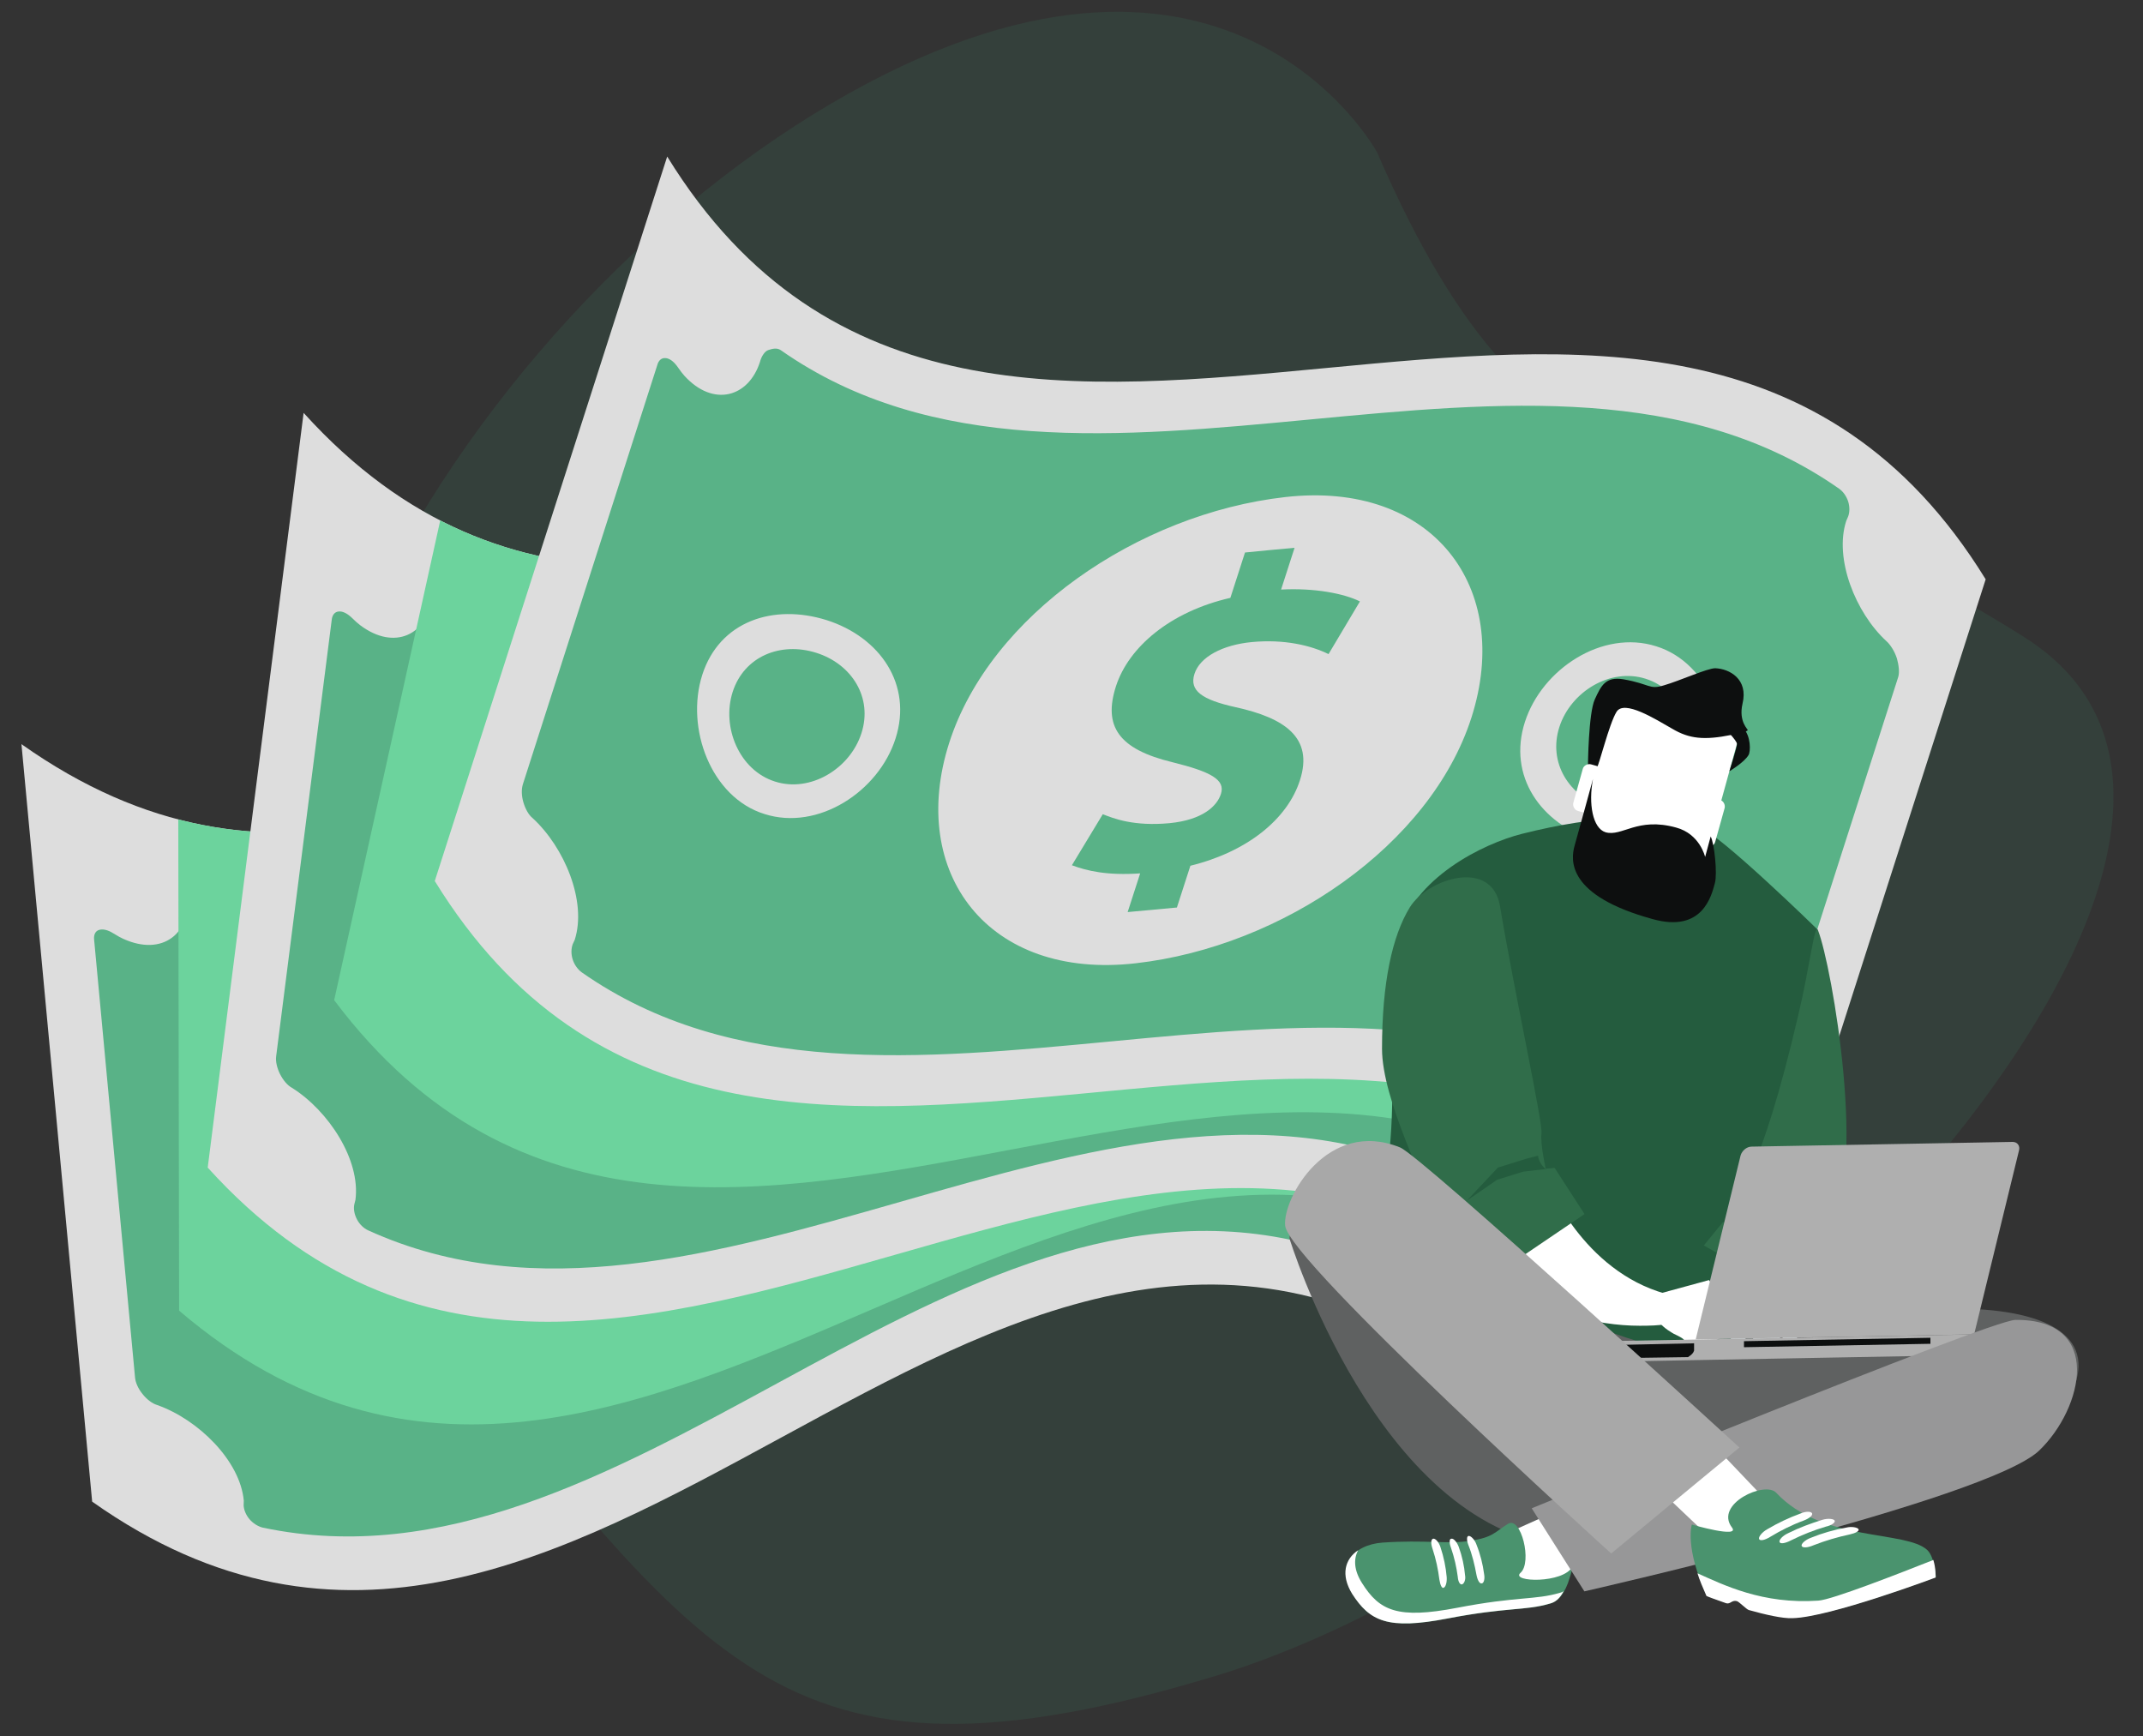
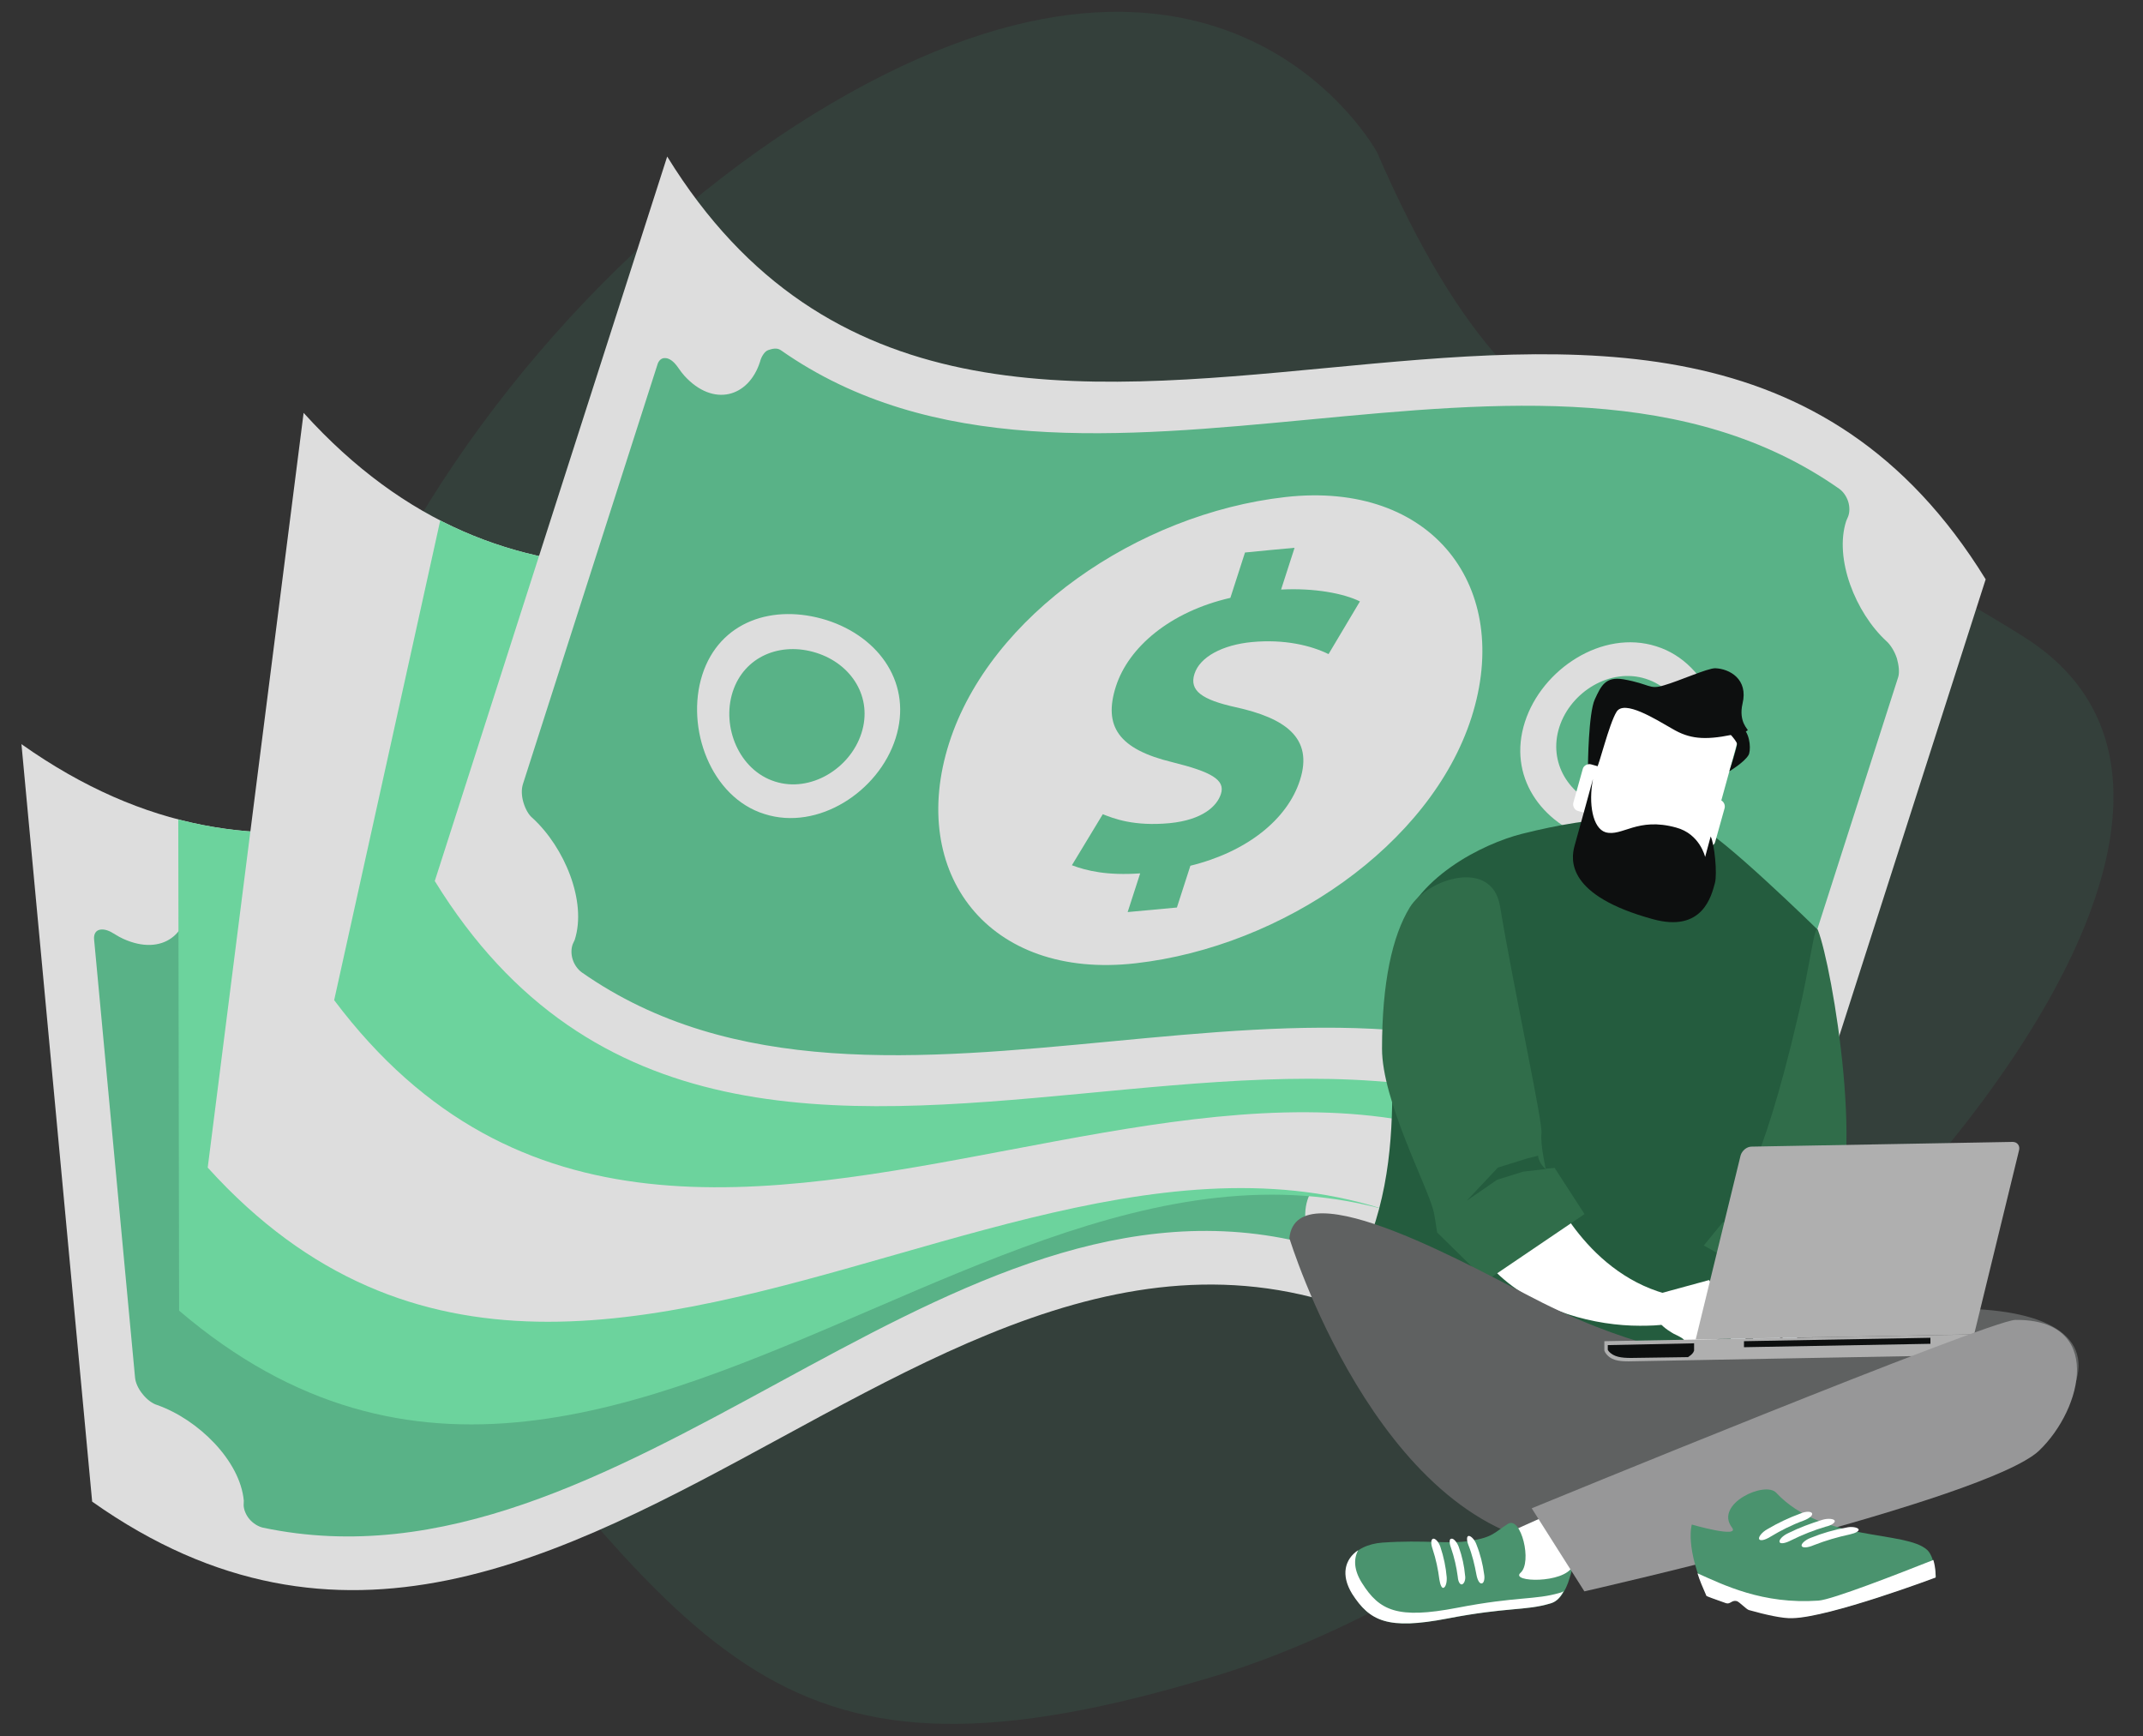
<svg xmlns="http://www.w3.org/2000/svg" xmlns:xlink="http://www.w3.org/1999/xlink" version="1.1" id="Layer_1" x="0px" y="0px" viewBox="0 0 1318.5 1068" style="enable-background:new 0 0 1318.5 1068;" xml:space="preserve">
  <rect x="0" y="0" width="1318.5" height="1068" fill="#333333" stroke="none" />
  <style type="text/css">
	.st0{fill:#34403B;}
	.st1{fill:#DDDDDD;}
	.st2{fill:#7EB3FF;}
	.st3{fill:#59B287;}
	.st4{clip-path:url(#SVGID_2_);fill:#6CD39D;}
	.st5{clip-path:url(#SVGID_4_);fill:#6CD39D;}
	.st6{fill:#245C3E;}
	.st7{fill:#306D4A;}
	.st8{fill:#ECB60D;}
	.st9{fill:#C4D1E1;}
	.st10{fill:#E4EEF3;}
	.st11{fill:#FFFFFF;}
	.st12{fill:#0D0F0F;}
	.st13{fill:#5F6161;}
	.st14{fill:#AFAFAF;}
	.st15{fill:#4A936E;}
	.st16{fill:#E9D6B8;}
	.st17{fill:#979798;}
	.st18{fill:#A8A8A8;}
</style>
  <path class="st0" d="M847.3,93.8c0,0-93.2-173-336.4-29.8c-243.3,143.2-450.3,501.2-264,728c186.3,226.7,227.7,322.2,502,238.7  c274.3-83.5,703.9-507.2,496.9-638.5C1038.8,260.9,950.8,332.5,847.3,93.8z" />
  <g id="Layer_2_1_">
</g>
  <g id="Layer_4">
    <g>
      <g>
        <path class="st1" d="M905,844.7c-14.5-155.4-29-310.7-43.5-466c-305.4-216-542.9,295.1-848.3,79.1c14.5,155.4,29,310.7,43.5,466     C362.1,1139.8,599.7,628.7,905,844.7z" />
        <g>
          <path class="st2" d="M461.3,591.4c17.7-9.6,34.3-12.3,46.4-11.7c1.7-12.5,3.4-24.9,5-37.3c-10.9-0.7-29.1,3.3-47.4,12.3      c-0.8-9-1.7-17.9-2.5-26.9c-9,4.9-17.9,9.8-26.9,14.6c0.9,9.8,1.8,19.5,2.7,29.2C407.8,594,393,624,395.3,649.2      c2.4,25.7,16.7,35,50.2,29.3c24.2-3.9,34.3-2.9,35.1,6.2c0.8,7.9-4.2,19.2-21.9,28.9c-19.6,10.6-33,10.9-40.1,11.1      c-1.7,12.1-3.4,24.2-5.2,36.3c10-0.5,22.6-2.7,40.6-11.8c0.8,8.3,1.6,16.6,2.3,24.9c8.9-4.8,17.8-9.7,26.7-14.5      c-0.8-9-1.7-18-2.5-26.9c28.6-21.5,43.7-49.7,41.3-74.8c-2.6-27.5-23.8-31.5-53.9-25.8c-21,4-30.4,1.9-31.4-8.8      C435.5,612.2,445.6,599.9,461.3,591.4z" />
          <path class="st2" d="M217.5,702.6c-22.8,2.3-39.9,19.3-37.8,42.2c2.2,22.8,22.7,42.9,45.5,40.6c22.9-2.2,39.5-25.4,37.3-48.2      C260.3,714.3,240.3,700.4,217.5,702.6z" />
          <path class="st2" d="M693.2,517c-22.8,2.2-39.4,25.4-37.3,48.2c2.1,22.9,22.2,36.8,45,34.6c22.8-2.2,40-19.3,37.8-42.1      C736.6,534.9,716,514.8,693.2,517z" />
          <path class="st3" d="M820.2,437.5c-24.4-8.6-49.5-34-51.7-58.3c0,0,0-2.9,0-3c-0.1-2.8-1.4-5.9-3.7-8.5c-2.2-2.6-5.2-4.4-8.1-5      C536.1,316,345,586.4,124.4,539.8c-3-0.6-5.4,1.4-7.3,3c-1.9,1.6-2.4,5.6-1.8,8.6c2.1,22.8-15.3,37.1-39.4,26.2      c-1.6-0.7-3.2-1.6-6.5-3.6c-3.2-2-6.3-2.6-8.5-1.9c-2.2,0.7-3.3,2.9-3,5.9c8.4,89.9,16.8,179.8,25.2,269.6c0.3,3,1.9,6.7,4.6,10      c2.6,3.3,6,5.9,9.1,6.8c25.1,8.9,50.9,34.1,53.2,58.8l-0.1,2.8c0.1,2.8,1.4,6,3.6,8.6c2.2,2.6,5.3,4.5,8.2,5.2      C382.3,986.4,573.4,716,794,762.7c2.9,0.6,5.4-1.5,7.2-3c1.8-1.6,2.4-5.7,2-8.6c-2.3-24.9,20.2-38.4,45.5-22.7      c3.2,2,6.4,2.8,8.7,2c2.3-0.7,3.3-2.8,3.1-5.9c-8.4-89.9-16.7-179.8-25.2-269.6c-0.3-3-2.7-7-5.3-10.2      C827.4,441.4,823.3,438.6,820.2,437.5z M227.2,806.4c-34.3,3.5-65.6-29.5-68.8-63.8c-3.2-34.5,22.8-57.5,57.2-61      c34.4-3.3,64.4,15.7,67.6,50.3C286.3,766.1,261.6,803.1,227.2,806.4z M473.2,801.1c-79.4,45.2-151,4-158.8-79.7      c-7.6-82,51.4-175.1,130.8-220.2c79.2-45.1,150.8-4,158.6,79.8C611.5,662.9,552.5,756,473.2,801.1z M702.9,620.9      c-34.5,3.3-64.5-15.7-67.7-50.2c-3.2-34.2,21.6-71.3,56-74.6c34.3-3.5,65.6,29.5,68.8,63.9C763.3,594.4,737.3,617.3,702.9,620.9      z" />
        </g>
        <g>
          <g>
            <defs>
              <path id="SVGID_1_" d="M905,844.7c-14.5-155.4-29-310.7-43.5-466c-305.4-216-542.9,295.1-848.3,79.1        c14.5,155.4,29,310.7,43.5,466C362.1,1139.8,599.7,628.7,905,844.7z" />
            </defs>
            <clipPath id="SVGID_2_">
              <use xlink:href="#SVGID_1_" style="overflow:visible;" />
            </clipPath>
            <path class="st4" d="M962.2,804.9c-0.3-156-0.5-312-0.8-468.1c-284.4-242.9-567.5,244.4-852,1.4c0.3,156,0.5,312,0.8,468.1       C394.6,1049.3,677.8,562,962.2,804.9z" />
          </g>
        </g>
      </g>
      <g>
        <path class="st1" d="M973,825.7c19.6-154.8,39.3-309.5,59-464.3C781,84.2,437.8,531.3,186.8,254c-19.7,154.8-39.4,309.5-59,464.3     C378.8,995.6,721.9,548.5,973,825.7z" />
        <g>
          <path class="st2" d="M595,482c19.3-5.5,36.2-4.5,47.9-1.4c4.3-11.8,8.7-23.6,13-35.3c-10.5-3-29.1-3.1-49,1.7      c1.1-9,2.3-17.9,3.4-26.8c-9.8,2.8-19.6,5.6-29.5,8.4c-1.2,9.7-2.5,19.4-3.7,29.1c-35,15.2-56,41.3-59.2,66.4      c-3.3,25.6,8.7,37.8,42.6,39.6c24.5,1.5,34.1,4.7,33,13.7c-1,7.9-8.3,17.9-27.7,23.4c-21.4,6.1-34.6,3.5-41.6,2.1      c-4.3,11.4-8.6,22.9-13,34.3c9.8,1.7,22.6,2.3,42.2-2.7c-1.1,8.3-2.1,16.5-3.2,24.8c9.8-2.8,19.5-5.5,29.2-8.3      c1.2-9,2.3-17.9,3.4-26.8c32.6-14.7,53.4-39,56.6-64.1c3.5-27.4-16.3-36-46.9-36.9c-21.4-0.7-30.1-4.7-28.8-15.5      C565.3,496.7,577.8,486.9,595,482z" />
          <path class="st3" d="M332.8,537.4c-22.8-2.7-43.2,10.2-46.1,33c-2.9,22.7,12.9,46.8,35.6,49.5c22.7,2.9,44-16.2,46.9-38.9      C372.1,558.2,355.6,540.2,332.8,537.4z" />
          <path class="st2" d="M837.5,459.9c-22.8-2.9-44,16.2-46.9,38.9c-2.9,22.8,13.6,40.7,36.4,43.6c22.8,2.8,43.2-10.1,46.1-32.9      C876,486.7,860.3,462.6,837.5,459.9z" />
-           <path class="st3" d="M978.8,409.9c-21.9-13.7-40.9-44-37.8-68.1c0-0.1,0.6-2.9,0.6-3c0.6-2.8-0.1-6-1.7-9      c-1.6-3-4.1-5.5-6.9-6.7c-205.2-93.5-450.5,128.8-655.7,35.3c-2.8-1.3-5.6,0.1-7.8,1.3c-2.2,1.2-3.5,5-3.7,8      c-2.9,22.7-23,32.8-44.1,17c-1.5-1.1-2.8-2.3-5.5-4.9c-2.8-2.6-5.6-3.9-7.9-3.6c-2.3,0.2-3.9,2.1-4.2,5.1      c-11.4,89.5-22.8,179.1-34.2,268.6c-0.4,3,0.5,7,2.3,10.7c1.9,3.8,4.6,7.1,7.4,8.6c22.5,14.1,42.3,44.3,39.1,68.9l-0.7,2.8      c-0.6,2.8,0,6.1,1.6,9.2c1.6,3.1,4.1,5.5,6.9,6.8c205.2,93.5,450.5-128.8,655.7-35.3c2.7,1.2,5.6-0.3,7.7-1.4      c2.1-1.1,3.5-5,3.8-7.9c3.2-24.8,28-33.1,49.4-12.2c2.7,2.7,5.6,4.1,8,3.8c2.4-0.2,3.9-2,4.3-5.1      c11.4-89.5,22.8-179.1,34.2-268.6c0.4-3-1.1-7.4-2.9-11.1C984.9,415.2,981.6,411.6,978.8,409.9z M319.7,640.8      c-34.3-4-57.6-43-53.3-77.3c4.4-34.3,34.8-51.1,69.1-47.1c34.3,4.3,59.4,29.4,55,63.8C386.2,614.3,354,645.1,319.7,640.8z       M561,689.2c-87.3,26.8-148.2-28.9-137.6-112.3c10.4-81.7,88.3-159.7,175.6-186.5c87.2-26.7,148.1,28.9,137.5,112.4      C726.1,584.4,648.2,662.5,561,689.2z M824.4,563.3c-34.4-4.3-59.5-29.3-55.1-63.8c4.3-34.1,36.6-64.9,70.9-60.6      c34.2,4.1,57.6,43.1,53.3,77.3C889.1,550.6,858.7,567.3,824.4,563.3z" />
        </g>
        <g>
          <g>
            <defs>
              <path id="SVGID_3_" d="M973,825.7c19.6-154.8,39.3-309.5,59-464.3C781,84.2,437.8,531.3,186.8,254        c-19.7,154.8-39.4,309.5-59,464.3C378.8,995.6,721.9,548.5,973,825.7z" />
            </defs>
            <clipPath id="SVGID_4_">
              <use xlink:href="#SVGID_3_" style="overflow:visible;" />
            </clipPath>
            <path class="st5" d="M1037.4,799.3c33.7-152.3,67.4-304.6,101.1-457c-224.7-299-607.2,115-831.9-184       C273,310.7,239.3,463,205.6,615.3C430.3,914.3,812.7,500.4,1037.4,799.3z" />
          </g>
        </g>
      </g>
      <g>
        <path class="st1" d="M1077.3,768.1c2-6.1,7.4,15.6,7.4,15.6c45.7-142.4,91.3-284.8,137-427.3C1025.6,38,606.6,414.8,410.5,96.3     C362.8,244.8,315.2,393.4,267.5,542c192.6,312.8,600.3-45.1,800.6,243.8c0.4,0.7,1.1-2.6,1.6-1.9     C1069.7,783.8,1074.3,763.1,1077.3,768.1z" />
        <g>
          <path class="st3" d="M770.2,395c20-1.9,36.4,2.1,47.2,7.4c6.4-10.8,12.9-21.6,19.3-32.4c-9.8-4.9-28.1-8.4-48.5-7.3      c2.8-8.6,5.5-17.1,8.3-25.7c-10.2,0.9-20.3,1.9-30.5,2.9c-3,9.3-6,18.6-9,27.9c-37.1,8.5-62.6,30.3-70.4,54.4      c-7.9,24.6,1.6,38.7,34.7,46.7c23.8,5.9,32.7,10.8,29.9,19.5c-2.4,7.6-11.4,16-31.5,18c-22.2,2.1-34.6-2.9-41.2-5.5      c-6.4,10.5-12.7,20.9-19,31.4c9.3,3.5,21.8,6.4,42,5c-2.5,7.9-5.1,15.9-7.7,23.8c10.1-0.9,20.2-1.9,30.3-2.8      c2.8-8.6,5.5-17.2,8.3-25.7c34.7-8.5,59.7-28.5,67.4-52.6c8.5-26.3-9.5-38.3-39.4-44.9c-20.9-4.6-28.8-10.2-25.5-20.5      C738.2,404.1,752.3,396.7,770.2,395z" />
          <path class="st3" d="M502.2,401.6c-21.9-6.9-44.3,2.1-51.4,24c-7,21.8,4.1,48.3,26,55.2c21.8,7,46.2-7.9,53.2-29.7      C537.1,429.2,524.1,408.5,502.2,401.6z" />
          <path class="st3" d="M1012.6,417.6c-21.8-7-46.2,7.9-53.2,29.7c-7,21.9,5.9,42.6,27.8,49.5c21.9,6.9,44.3-2.1,51.3-23.9      C1045.5,451.1,1034.5,424.5,1012.6,417.6z" />
          <path class="st3" d="M1160.6,394.4c-19-17.5-32.2-50.7-24.7-73.9c0-0.1,1.2-2.7,1.2-2.8c1-2.6,1-6,0-9.2      c-1.1-3.3-3.1-6.1-5.5-7.8c-184.6-129.5-466.5,44.2-651.1-85.2c-2.5-1.8-5.5-0.9-7.9-0.1c-2.3,0.8-4.3,4.3-5,7.2      c-7,21.8-28.7,28.1-46.5,8.6c-1.2-1.3-2.3-2.8-4.5-5.9c-2.3-3.1-4.8-4.9-7.2-5c-2.3-0.2-4.2,1.3-5,4.3      c-27.6,86-55.1,171.9-82.7,257.9c-0.9,2.9-0.9,6.9,0.3,11c1.2,4.1,3.2,7.8,5.7,9.8c19.6,18,33.5,51.3,25.9,74.9l-1.2,2.6      c-1,2.6-1.1,6.1-0.1,9.3c1,3.3,3.1,6.2,5.5,8c184.6,129.5,466.5-44.3,651.1,85.2c2.4,1.7,5.6,0.7,7.9,0c2.3-0.7,4.4-4.3,5.2-7.1      c7.6-23.8,33.6-27.4,50.8-3c2.1,3.1,4.8,5,7.2,5.3c2.4,0.2,4.2-1.3,5.2-4.2c27.6-86,55.1-171.9,82.7-257.8      c0.9-2.9,0.3-7.5-0.8-11.4C1165.7,400.7,1163.1,396.6,1160.6,394.4z M470.4,500.8c-33-10.2-48.8-52.9-38.3-85.7      c10.6-32.9,43.6-43.9,76.5-33.6c32.9,10.5,53,39.7,42.4,72.8C540.6,487,503.3,511.3,470.4,500.8z M698.8,592.6      C608,603,558.4,537,584,457c25.1-78.4,116-140.9,206.7-151.2c90.6-10.3,140.3,55.5,114.6,135.7      C880.2,519.7,789.4,582.3,698.8,592.6z M980.7,517c-33-10.5-53.1-39.7-42.5-72.8c10.5-32.7,47.8-57.1,80.8-46.6      c33,10.2,48.8,52.9,38.3,85.8C1046.7,516.3,1013.8,527.2,980.7,517z" />
        </g>
      </g>
    </g>
  </g>
  <g>
    <g>
      <path class="st6" d="M936.3,513c-23.7,6-67,27.1-76,63.1c-13.7,54.2,13.7,133.8-29.4,211.6c-13.7,24.7,238.7,58.1,238.7,58.1    l48.6-274c0,0-60.7-59.4-73.4-63.4C1018.9,500.4,983.1,501.2,936.3,513z" />
      <g>
        <path class="st7" d="M1118.5,572.2c8.7,21.8,31,152,6.3,182.7c-2.9,3.7,12.9,8.9,10,25.2c-0.5,2.6-5.3,15.5-5.3,15.5l-20.2,5.3     l-61-34.7l11.6-14.2h5.5c0,0,5.3-4.7,3.7-10.8c-1.3-6,13.9-15.8,37.3-116.7C1113.5,595,1116.4,567.4,1118.5,572.2z" />
        <path class="st8" d="M1094.9,748.8l-18.1-3.9l-7.4-1.1c0,5-3.9,8.7-3.9,8.7l13.9,0.5l16.3,3.4l19.7,11.3L1094.9,748.8z" />
      </g>
      <path class="st9" d="M1069.1,765.7c0,0,13.9-0.3,25.8,7.1c8.9,5.5,17.4,17.6,8.9,24.2c-8.4,6.6-21,12.6-21,12.6    S1051,810.6,1069.1,765.7z" />
      <path class="st10" d="M1103.8,797.5l-8.4-1.8c0,0-29.2-2.6-33.4-0.3c-4.2,2.4-17.6,11.3-17.6,11.3l-2.9,2.6c0,0,6.6,3.9,15.2-2.1    c8.9-6,9.5-1.3,9.5-1.3l-1.6,7.9l0.3,10l-1.3,4.2c0,0-1.3,2.4-0.3,3.2c2.9,2.4,5.5,1.3,5.5,1.3l8.9-15.5l2.4,16.8    c0,0,1.3,2.4,3.9,2.9s2.6-0.3,2.6-0.3l2.1-4.2c0.3,0.8,0.8,2.1,1.8,2.9c2.1,1.8,5.3,1.6,5.3,1.6l-0.8-17.9l3.7,8.9    c0,0,1.3,2.4,3.9,2.9c2.9,0.8,3.7,0.8,3.7,0.8L1103.8,797.5z" />
      <g>
        <g>
          <path class="st11" d="M952.4,727.8c0,0,21.3,53.9,72.3,68.1c8.9,2.4,14.2,12.1,10,15c-5.5,3.9-12.9,4.7-25.8,4.7      c-26.6,0-63.1-8.4-88.1-32.6c-37.1-36-48.9-52.3-45.2-70.5C879.5,694.7,952.4,727.8,952.4,727.8z" />
          <path class="st7" d="M867.4,558.2c-10.8,17.6-17.1,46.3-17.1,87c0,31.5,27.3,83.3,31.5,99.1c0.8,2.6,2.4,13.9,2.4,13.9      l30.2,29.7l60.5-41l-18.4-28.4l-5.5,0.5c0,0-3.4-15.5-2.6-21.6c1.1-6-16.8-87.6-25.5-139.9C917.9,527.7,878.2,540.6,867.4,558.2      z" />
          <path class="st6" d="M921.6,718.3l17.6-5.5l7.1-1.8c0.5,5,4.7,8.2,4.7,8.2l-13.9,1.6l-16,5l-18.7,12.9L921.6,718.3z" />
        </g>
        <path class="st11" d="M1020.7,795.9l30.8-8.4c0,0,8.7,11.8,7.1,14.7c-1.6,2.9,0,20.2,0,20.2l-15,12.6l-12.1-3.9     c0,0-0.8-5.3,3.4-5.8s-2.9-3.7-5-4.7C1027.8,819.3,1009.9,810.1,1020.7,795.9z" />
      </g>
      <path class="st10" d="M973.4,510.4c-3.4,9.7,1.8,20.5,11.6,23.9l17.6,6c9.7,3.4,20.5-1.8,23.9-11.6l15.5-44.4    c3.4-9.7-1.8-20.5-11.6-23.9l-17.6-6c-9.7-3.4-20.5,1.8-23.9,11.6L973.4,510.4z" />
      <g>
        <path class="st11" d="M1046.9,536.5c-1.8,6.6-8.4,10.3-15,8.4l-52.8-14.5c-6.6-1.8-10.3-8.4-8.4-15l21.6-78.3     c1.8-6.6,8.4-10.3,15-8.4l52.8,14.5c6.6,1.8,10.3,8.4,8.4,15L1046.9,536.5z" />
        <path class="st12" d="M1064,474.5c0,0,9.2-5.5,11.8-10c1.3-2.1,1.6-11.6-3.4-16.8c-5-5-11.6,0-11.6,0s7.9,7.9,7.9,10     S1064,474.5,1064,474.5z" />
        <path class="st12" d="M977,471.1c0,0,0.3-32.3,4.2-40.8s6.6-14.2,17.6-12.4c16.6,2.9,15.8,6.6,25,3.7     c9.2-2.6,26.6-10.5,31.5-10.5c8.7,0.3,20.5,6.6,16.8,21.8c-2.6,11.3,3.7,16,3.2,16.3c-1.1,1.3-4.2,1.6-10,2.9     c-16.8,3.4-26,2.4-36.3-3.7c-10.5-6-29.7-18.1-34.4-10.5c-4.7,7.6-10.8,33.4-12.4,35C980.9,474.8,978.6,472.9,977,471.1z" />
        <path class="st11" d="M987.2,499.2c-0.5,2.1-2.9,3.4-5,2.9l-11.3-3.2c-2.1-0.5-3.4-2.9-2.9-5l5.8-20.8c0.5-2.1,2.9-3.4,5-2.9     l11.3,3.2c2.1,0.5,3.4,2.9,2.9,5L987.2,499.2z" />
        <path class="st11" d="M1055.3,517.9c-0.5,2.1-2.9,3.4-5,2.9l-11.3-3.2c-2.1-0.5-3.4-2.9-2.9-5l5.8-20.8c0.5-2.1,2.9-3.4,5-2.9     l11.3,3.2c2.1,0.5,3.4,2.9,2.9,5L1055.3,517.9z" />
        <path class="st12" d="M980.1,479.2c0,0-8.4,30.8-11.3,41c-2.6,9.2-4.5,30.8,47.9,45.2c31,8.7,36.3-14.5,38.4-22.1     c1.6-5.8-0.3-24.5-2.6-28.7l-3.4,12.6c0,0-3.2-14.2-17.9-18.1c-23.9-6.6-33.1,5.8-43.4,2.9C979.9,509.5,977.2,494.5,980.1,479.2z     " />
      </g>
    </g>
    <path class="st13" d="M1276.5,852.2c-7.6,20.8-139.3,97.3-183.5,92.8l-133,6.3c-113.1-13.9-166.7-189.6-166.7-189.6   c4.5-44.2,115.9,19.7,155.6,39.7c62.8,31.3,102.8,32.9,102.8,32.9c42.1,4.2,91-28.1,144.1-29.2   C1254.2,803.8,1288.4,819.3,1276.5,852.2z" />
    <g>
      <path class="st14" d="M987.1,830.9L987.1,830.9v-5.8l229-4.2v5.5c0,0,0,0,0,0.3l-0.5,1.1c-2.9,4.7-8.2,5.8-14.2,6l-199.3,3.7    c-6,0-11.3-0.5-14.5-5.5L987.1,830.9z" />
      <path class="st12" d="M1042.3,830.9L1042.3,830.9l-0.5,1.1c-0.8,1.3-2.1,2.1-3.2,2.9l-35,0.5c-5.8,0-10.8-0.5-13.9-4.2l-0.5-0.8    c0,0,0,0,0-0.3v-2.6l53.1-1.1V830.9z" />
      <g>
        <polygon class="st12" points="1073,828.8 1187.7,826.7 1187.7,823 1073,825.1    " />
      </g>
      <g>
        <path class="st14" d="M1043.3,824l27.6-113.1c0.8-2.9,3.7-5.5,6.8-5.5l160.6-2.9c2.9,0,4.7,2.4,3.9,5.3l-27.6,113.1L1043.3,824z" />
      </g>
    </g>
    <g>
      <path class="st11" d="M939.7,980.5c15.8,2.6,27.9-15.8,27.9-15.8l41-32.3l-8.7-21.8l-79.7,35.8C920.3,946.5,924,977.8,939.7,980.5    z" />
      <path class="st15" d="M967.6,963.6c0,0,0,1.8-2.9,10.3c-3.2,8.4-6.8,11.3-10.8,12.6c-15.2,4.5-26.3,2.1-63.1,9.2    c-36.8,7.1-47.9,1.8-58.6-15.2s0.3-30.2,18.4-31.5c26-1.8,40.5,1.1,53.9-1.1c14.2-2.1,15-5.3,23.4-10.5c7.9-4.7,15,23.7,7.6,30.2    C929,973.4,962.1,974.4,967.6,963.6z" />
      <path class="st11" d="M959.7,979.9c-15.2,4.5-26.3,2.1-63.1,9.2c-36.8,7.1-47.9,1.8-58.6-15.2c-5-7.9-5.3-14.7-2.4-20.2    c-8.2,5.5-10.8,15.2-3.7,26.8c10.8,16.8,21.8,22.3,58.6,15.2c36.8-7.1,47.9-4.7,63.1-9.2c3.2-0.8,6-2.9,8.4-7.6    C961.6,979.1,960.8,979.7,959.7,979.9z" />
      <path class="st16" d="M967.6,964.2c0-0.3,0-0.5,0-0.5c0,0.3-0.3,0.3-0.3,0.5H967.6z" />
      <g>
        <path class="st11" d="M888.2,976.8c-1.1,0.5-2.1-1.8-2.6-5c-0.8-6.3-2.1-12.6-4.2-18.9c-1.1-3.2-1.1-5.8,0.3-6.3     c1.3-0.3,3.4,1.8,4.5,5c2.1,6.3,3.4,12.6,3.9,18.7C890.3,973.4,889.5,976.3,888.2,976.8z" />
        <path class="st11" d="M899.5,974.7c-1.3,0.3-2.4-1.8-2.6-4.7c-0.8-6-2.1-11.8-4.2-17.9c-1.1-2.9-1.1-5.5,0.3-5.5     c1.3-0.3,3.4,2.1,4.5,5c2.1,5.8,3.4,11.8,3.9,17.6C901.9,971.8,900.8,974.4,899.5,974.7z" />
        <path class="st11" d="M911.6,974.1c-1.3,0.3-2.6-2.1-3.2-5.3c-1.1-6-2.6-12.4-5-18.4c-1.1-2.9-1.1-5.5,0.3-5.5s3.7,2.4,4.7,5.3     c2.4,6,3.9,12.1,4.7,18.1C913.7,971.5,912.9,974.1,911.6,974.1z" />
      </g>
    </g>
    <path class="st17" d="M942.4,927.9c0,0,281.6-115.7,297.6-115.9c54.4-0.5,41.8,54.4,14.5,80.5c-32.6,30.5-279.7,86.5-279.7,86.5   L942.4,927.9z" />
    <g>
-       <polygon class="st11" points="1054.1,947.9 977.3,875 1010.2,842.7 1094.1,930.8   " />
-       <path class="st18" d="M1070.2,890.5c0,0-195.6-179.3-208.8-184.6c-44.7-18.1-72.3,31.3-70.7,48.1    c2.1,22.1,200.6,201.7,200.6,201.7L1070.2,890.5z" />
      <g>
        <path class="st15" d="M1185.8,953.6c4.5,4.2,5.3,16.6,5.3,16.6s-65.2,24.7-88.1,25c-6,0.3-16.6-2.4-26.8-5     c-1.8-0.5-5.8-5-7.4-5.5c-3.2-0.8-3.9,2.1-6.6,1.3c-6.8-2.1-11.8-4.2-12.1-4.5c-13.7-29.2-9.2-43.6-9.2-43.6s30,8.7,24.7,1.8     c-11-14.5,20.5-28.9,27.3-21.3C1121.4,948.9,1172.7,941.3,1185.8,953.6z" />
        <path class="st11" d="M1189.5,959.7c-20,7.9-62.3,24.5-70.7,25c-34.4,2.4-58.4-9.7-74.4-16.8c1.3,4.2,3.2,8.7,5.5,13.9     c0.3,0.3,5.3,2.1,12.1,4.5c2.6,0.8,3.4-2.1,6.6-1.3c1.6,0.5,5.8,5,7.4,5.5c10.3,2.9,21,5.3,26.8,5c22.9-0.5,88.1-25,88.1-25     S1191.1,964.7,1189.5,959.7z" />
        <g>
          <path class="st11" d="M1143.5,940.8c0.5,1.1-1.8,2.4-5.5,3.2c-7.4,1.6-14.7,3.7-22.1,6.6c-3.7,1.6-6.8,1.8-7.4,0.5      c-0.5-1.3,2.1-3.7,5.5-5c7.1-2.9,14.5-5,21.8-6.3C1139.3,938.9,1143,939.7,1143.5,940.8z" />
          <path class="st11" d="M1128.8,935.5c0.5,1.1-1.8,2.9-5.5,3.7c-7.1,2.1-14.5,5-21.3,8.4c-3.4,1.8-6.6,2.4-7.1,1.1      c-0.5-1.3,1.8-3.9,5.3-5.5c6.8-3.4,13.9-6,21-8.2C1124.8,933.9,1128.3,934.4,1128.8,935.5z" />
          <path class="st11" d="M1114.9,931c0.5,1.3-1.8,3.2-5.3,4.5c-7.1,2.6-13.9,6-20.5,10c-3.4,2.1-6.3,2.6-6.8,1.3      c-0.5-1.3,1.8-4.2,5-6c6.6-3.9,13.4-7.1,20.5-9.7C1110.9,929.7,1114.3,929.7,1114.9,931z" />
        </g>
      </g>
    </g>
  </g>
</svg>